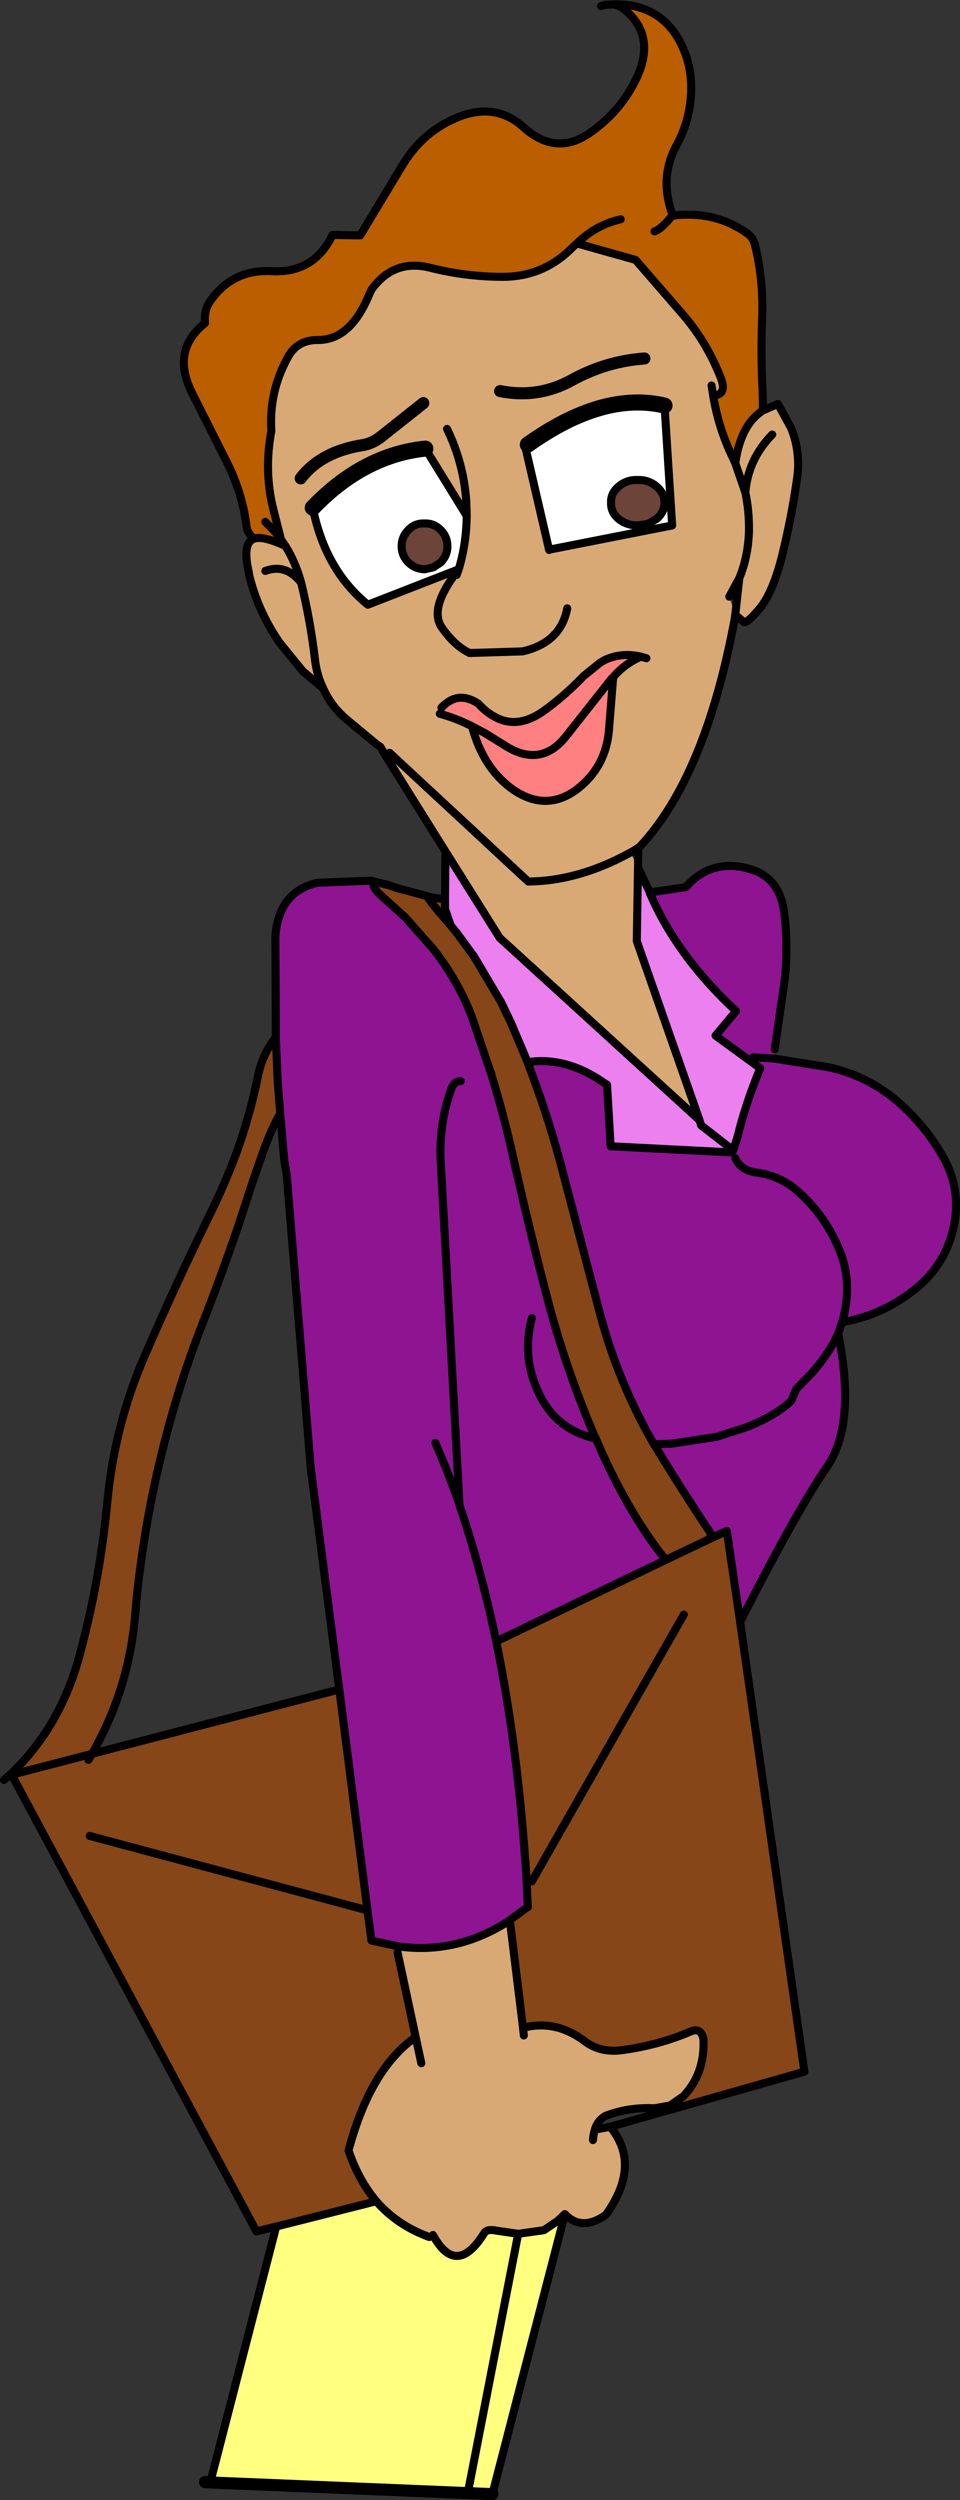
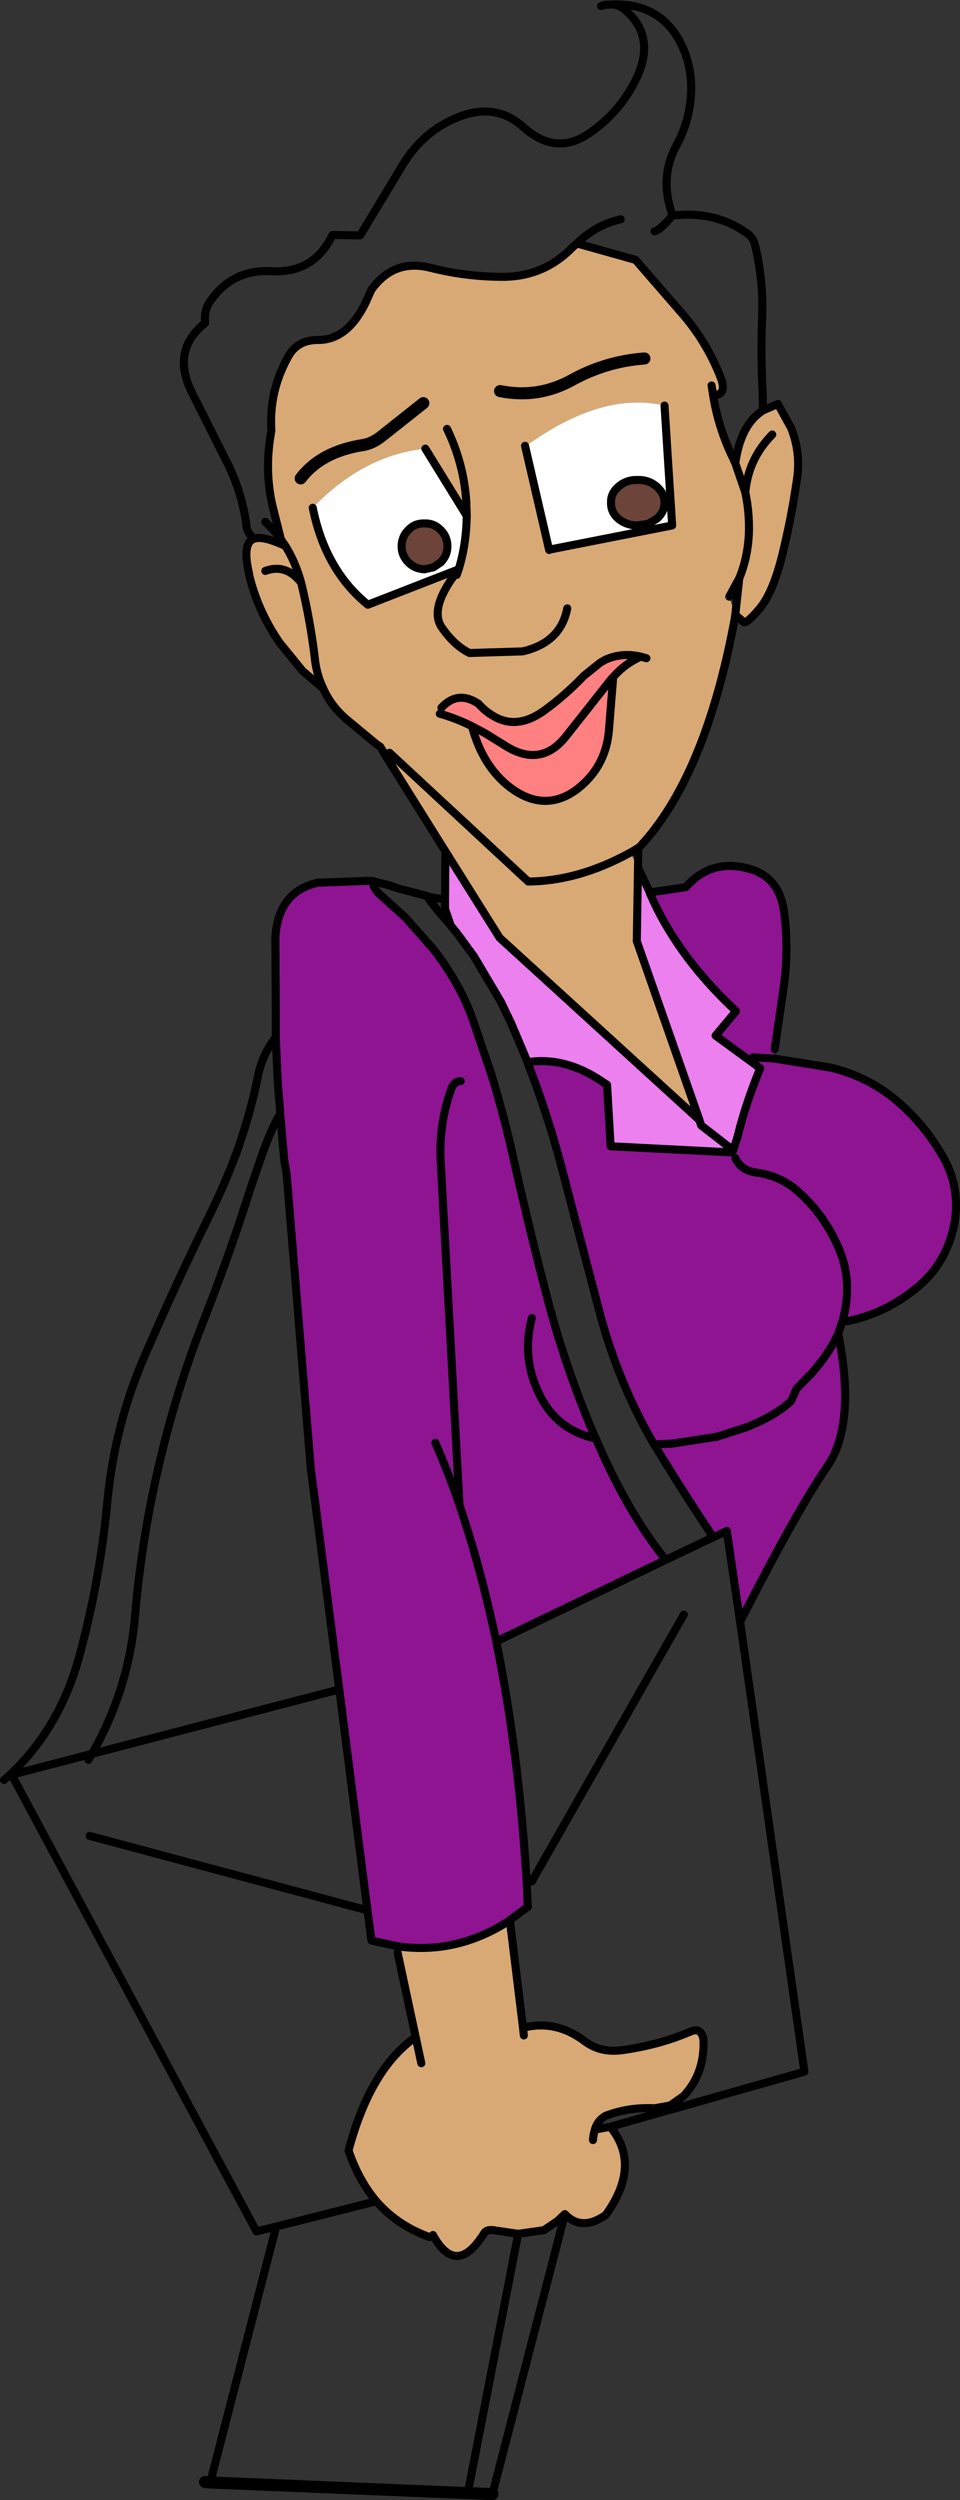
<svg xmlns="http://www.w3.org/2000/svg" height="310.7px" width="119.4px">
  <rect width="100%" height="100%" fill="#333333" stroke="none" />
  <g transform="matrix(1.0, 0.0, 0.0, 1.0, 59.7, 155.2)">
-     <path d="M16.55 -154.65 Q22.0 -154.8 24.6 -150.5 26.8 -146.75 26.1 -142.05 25.7 -139.45 24.45 -137.15 22.25 -133.15 23.95 -128.45 L23.9 -128.4 Q29.2 -129.05 33.15 -126.25 33.95 -125.75 34.2 -124.75 35.25 -120.45 35.1 -115.9 34.9 -111.2 35.15 -106.6 L35.2 -104.2 Q32.6 -102.55 31.85 -98.25 L31.75 -97.65 31.45 -98.3 Q29.65 -102.0 29.0 -106.05 L29.3 -106.1 Q30.65 -106.3 30.0 -108.1 28.3 -112.55 25.25 -116.1 L19.35 -122.9 12.05 -124.95 11.55 -124.5 Q8.1 -120.95 3.25 -120.8 -1.5 -120.75 -6.1 -121.9 -10.7 -123.1 -13.5 -119.2 L-13.8 -118.55 Q-16.1 -113.0 -20.05 -112.95 -22.8 -113.0 -23.95 -110.7 -26.25 -106.5 -25.95 -101.7 L-25.95 -101.65 Q-26.85 -96.85 -25.8 -92.3 L-26.15 -91.55 -25.85 -91.45 -25.7 -91.35 Q-25.4 -90.35 -25.4 -89.3 L-25.4 -89.0 -24.75 -88.15 -24.2 -87.35 Q-27.0 -88.65 -28.1 -88.25 -29.0 -89.0 -29.05 -89.9 -29.6 -94.2 -31.75 -98.3 L-35.9 -106.55 Q-38.4 -111.7 -34.2 -115.05 -34.35 -116.7 -33.5 -117.85 -30.75 -121.75 -25.95 -121.5 -20.65 -121.2 -18.35 -126.0 L-15.15 -125.95 -14.9 -125.95 -9.65 -134.65 Q-7.1 -138.9 -2.7 -140.65 1.95 -142.5 5.4 -139.4 9.5 -135.7 13.75 -138.75 17.6 -141.45 19.55 -145.65 21.85 -150.75 18.05 -153.95 17.35 -154.55 16.55 -154.65 M21.7 -126.45 Q22.55 -126.7 23.9 -128.4 22.55 -126.7 21.7 -126.45 M17.5 -127.95 Q14.4 -127.25 12.05 -124.95 14.4 -127.25 17.5 -127.95 M-25.4 -89.0 L-26.7 -90.35 -25.4 -89.0" fill="#bb5e00" fill-rule="evenodd" stroke="none" />
    <path d="M35.2 -104.2 L37.05 -105.0 38.7 -102.0 Q39.95 -98.85 39.4 -95.5 38.75 -90.95 37.6 -86.25 36.45 -81.6 34.8 -79.6 33.15 -77.65 32.8 -77.9 L31.75 -78.8 31.65 -78.15 Q28.0 -58.65 19.85 -49.95 L19.7 -49.85 18.9 -49.35 18.7 -49.25 19.65 -47.4 19.5 -38.25 27.3 -16.0 2.45 -38.65 -4.3 -49.4 -11.75 -61.3 -11.25 -61.65 6.0 -45.65 Q12.25 -45.7 18.7 -49.25 12.25 -45.7 6.0 -45.65 L-11.25 -61.65 -12.4 -62.4 -12.85 -62.7 -16.65 -65.85 Q-18.55 -67.5 -19.5 -69.65 L-22.05 -71.8 -22.25 -72.05 -24.9 -75.3 Q-27.6 -79.2 -28.7 -83.7 L-28.75 -84.05 Q-29.6 -87.75 -28.1 -88.25 -27.0 -88.65 -24.2 -87.35 L-24.75 -88.15 -25.8 -92.3 Q-26.85 -96.85 -25.95 -101.65 L-25.95 -101.7 Q-26.25 -106.5 -23.95 -110.7 -22.8 -113.0 -20.05 -112.95 -16.1 -113.0 -13.8 -118.55 L-13.5 -119.2 Q-10.7 -123.1 -6.1 -121.9 -1.5 -120.75 3.25 -120.8 8.1 -120.95 11.55 -124.5 L12.05 -124.95 19.35 -122.9 25.25 -116.1 Q28.3 -112.55 30.0 -108.1 30.65 -106.3 29.3 -106.1 L29.0 -106.05 Q29.65 -102.0 31.45 -98.3 L31.75 -97.65 31.85 -98.25 Q32.6 -102.55 35.2 -104.2 M16.2 109.1 Q20.1 113.85 15.65 120.05 12.65 122.15 10.55 119.95 L9.65 120.8 7.95 121.95 4.75 122.4 2.0 122.0 Q0.85 121.75 0.5 122.35 -2.95 127.85 -5.85 122.55 L-6.3 122.8 Q-10.3 121.35 -12.9 118.35 -15.1 115.75 -16.35 112.05 L-16.3 111.85 Q-13.6 101.85 -8.0 97.95 L-10.25 87.45 -10.05 86.7 Q-2.85 87.65 3.55 83.55 L3.75 83.75 5.35 96.8 Q9.4 95.75 13.0 98.45 14.9 99.9 17.5 99.6 22.1 99.0 26.1 97.3 27.5 96.65 27.8 98.25 L27.8 98.5 Q27.9 102.55 25.3 105.3 L23.65 106.45 21.7 106.8 Q18.65 106.65 16.0 107.6 15.6 107.7 15.3 107.95 14.6 108.45 14.3 109.4 L14.3 109.45 16.2 109.1 M28.8 -107.3 L29.0 -106.05 28.8 -107.3 M20.45 -110.65 Q15.65 -110.3 11.4 -107.95 7.2 -105.65 2.5 -106.6 7.2 -105.65 11.4 -107.95 15.65 -110.3 20.45 -110.65 M36.35 -101.2 Q33.35 -98.15 33.0 -94.0 L31.75 -97.65 33.0 -94.0 Q33.35 -98.15 36.35 -101.2 M31.75 -78.8 L32.25 -83.35 31.0 -81.05 31.75 -78.8 M20.7 -73.4 L20.0 -73.6 20.7 -73.4 M33.0 -94.0 Q33.5 -91.65 33.45 -89.15 33.35 -86.0 32.25 -83.35 33.35 -86.0 33.45 -89.15 33.5 -91.65 33.0 -94.0 M16.6 -71.1 Q18.0 -72.7 20.0 -73.6 17.65 -74.15 15.55 -73.2 L14.95 -72.85 12.9 -71.2 Q10.45 -68.65 7.85 -66.8 4.55 -64.5 1.7 -66.2 0.7 -66.75 -0.2 -67.75 -2.75 -69.45 -4.8 -67.25 L-5.0 -66.5 Q-3.0 -65.95 -1.0 -64.95 0.35 -59.9 3.8 -57.3 8.05 -54.15 12.05 -57.1 15.7 -59.9 16.05 -64.6 L16.55 -70.85 16.6 -71.1 M8.9 -86.95 L23.9 -89.9 22.95 -104.8 Q15.3 -106.6 5.95 -99.95 L5.6 -99.8 8.6 -86.85 8.9 -86.95 M-7.05 -105.1 L-12.35 -100.9 Q-13.4 -100.1 -14.5 -99.9 -19.75 -99.1 -22.3 -95.75 -19.75 -99.1 -14.5 -99.9 -13.4 -100.1 -12.35 -100.9 L-7.05 -105.1 M-4.1 -101.9 Q-2.0 -97.55 -1.7 -92.8 L-1.65 -91.1 -1.7 -92.8 Q-2.0 -97.55 -4.1 -101.9 M-2.65 -84.45 Q-1.7 -87.55 -1.65 -91.1 L-6.8 -99.45 Q-14.5 -98.65 -20.8 -92.1 -19.25 -84.35 -13.95 -80.05 L-2.65 -84.45 -2.9 -83.75 -2.65 -84.45 M10.85 -79.6 Q10.05 -75.35 5.3 -74.25 L-1.3 -74.05 Q-3.15 -74.95 -4.7 -77.15 -6.3 -79.35 -3.35 -83.5 -6.3 -79.35 -4.7 -77.15 -3.15 -74.95 -1.3 -74.05 L5.3 -74.25 Q10.05 -75.35 10.85 -79.6 M-24.2 -87.35 Q-22.9 -85.25 -22.25 -82.8 L-22.15 -82.4 Q-21.1 -78.0 -20.55 -73.45 -20.35 -71.4 -19.5 -69.65 -20.35 -71.4 -20.55 -73.45 -21.1 -78.0 -22.15 -82.4 L-22.25 -82.8 Q-24.15 -85.2 -26.7 -84.25 -24.15 -85.2 -22.25 -82.8 -22.9 -85.25 -24.2 -87.35 M14.05 110.75 Q14.1 110.0 14.3 109.45 14.1 110.0 14.05 110.75 M-7.3 101.2 L-8.0 97.95 -7.3 101.2 M5.45 97.75 L5.35 96.8 5.45 97.75" fill="#d9a975" fill-rule="evenodd" stroke="none" />
    <path d="M16.3 -92.75 Q16.25 -91.55 17.25 -90.7 18.25 -89.9 19.6 -89.9 L20.9 -90.1 21.95 -90.7 Q22.95 -91.55 22.95 -92.75 22.95 -93.9 21.95 -94.75 20.95 -95.6 19.6 -95.55 18.25 -95.6 17.25 -94.75 16.25 -93.9 16.3 -92.75 M22.95 -104.8 L23.9 -89.9 8.9 -86.95 8.6 -86.85 5.6 -99.8 5.95 -99.95 Q15.3 -106.6 22.95 -104.8 M-6.8 -99.45 L-1.65 -91.1 Q-1.7 -87.55 -2.65 -84.45 L-13.95 -80.05 Q-19.25 -84.35 -20.8 -92.1 -14.5 -98.65 -6.8 -99.45 M-6.9 -84.45 L-5.8 -84.7 -4.9 -85.3 Q-4.05 -86.15 -4.05 -87.3 -4.05 -88.5 -4.9 -89.35 -5.75 -90.2 -6.9 -90.15 -8.1 -90.2 -8.9 -89.35 -9.75 -88.5 -9.75 -87.3 -9.75 -86.15 -8.9 -85.3 -8.1 -84.5 -6.9 -84.45" fill="#ffffff" fill-rule="evenodd" stroke="none" />
    <path d="M16.3 -92.75 Q16.25 -93.9 17.25 -94.75 18.25 -95.6 19.6 -95.55 20.95 -95.6 21.95 -94.75 22.95 -93.9 22.95 -92.75 22.95 -91.55 21.95 -90.7 L20.9 -90.1 19.6 -89.9 Q18.25 -89.9 17.25 -90.7 16.25 -91.55 16.3 -92.75 M-6.9 -84.45 Q-8.1 -84.5 -8.9 -85.3 -9.75 -86.15 -9.75 -87.3 -9.75 -88.5 -8.9 -89.35 -8.1 -90.2 -6.9 -90.15 -5.75 -90.2 -4.9 -89.35 -4.05 -88.5 -4.05 -87.3 -4.05 -86.15 -4.9 -85.3 L-5.8 -84.7 -6.9 -84.45" fill="#6c4439" fill-rule="evenodd" stroke="none" />
    <path d="M-4.8 -67.25 Q-2.75 -69.45 -0.2 -67.75 0.7 -66.75 1.7 -66.2 4.55 -64.5 7.85 -66.8 10.45 -68.65 12.9 -71.2 L14.95 -72.85 15.55 -73.2 Q17.65 -74.15 20.0 -73.6 18.0 -72.7 16.6 -71.1 L16.35 -70.85 10.7 -63.7 Q7.5 -59.65 2.95 -62.65 L0.6 -64.1 -1.0 -64.95 0.6 -64.1 2.95 -62.65 Q7.5 -59.65 10.7 -63.7 L16.35 -70.85 16.6 -71.1 16.55 -70.85 16.05 -64.6 Q15.7 -59.9 12.05 -57.1 8.05 -54.15 3.8 -57.3 0.35 -59.9 -1.0 -64.95 -3.0 -65.95 -5.0 -66.5 L-4.8 -67.25" fill="#ff8080" fill-rule="evenodd" stroke="none" />
    <path d="M19.65 -47.4 L21.05 -44.45 21.1 -44.3 21.15 -44.15 21.6 -43.15 Q25.0 -35.9 31.85 -29.55 L29.3 -26.5 34.85 -22.45 Q33.0 -17.95 32.05 -14.0 L31.5 -12.25 27.5 -15.35 27.3 -16.0 27.5 -15.35 31.5 -12.25 31.2 -11.55 31.05 -12.0 16.25 -12.75 15.8 -20.4 15.55 -20.55 Q10.75 -23.95 5.9 -23.2 L5.65 -23.85 3.85 -28.1 2.6 -30.7 -0.75 -36.35 -2.95 -39.35 -3.0 -39.4 -3.65 -40.2 -4.35 -42.25 -4.35 -43.45 -4.3 -49.4 2.45 -38.65 27.3 -16.0 19.5 -38.25 19.65 -47.4" fill="#eb80ee" fill-rule="evenodd" stroke="none" />
    <path d="M21.5 -44.35 L25.6 -44.95 Q28.8 -48.6 33.6 -47.2 37.2 -46.15 37.8 -42.0 38.4 -37.55 37.85 -33.1 L36.65 -24.8 36.6 -23.65 43.5 -22.55 Q48.25 -21.45 51.9 -18.35 55.4 -15.35 57.7 -11.25 60.0 -7.0 58.8 -2.25 57.65 2.35 53.8 5.25 49.85 8.3 45.05 9.1 L45.0 9.2 44.55 10.5 Q46.8 21.8 43.15 27.1 39.5 32.35 32.35 46.35 L30.8 35.75 30.7 35.05 28.45 36.1 28.8 35.5 Q25.6 30.75 22.15 25.1 L21.65 24.3 Q17.15 16.6 14.8 7.6 L10.05 -10.5 Q8.3 -17.05 5.9 -23.2 10.75 -23.95 15.55 -20.55 L15.8 -20.4 16.25 -12.75 31.05 -12.0 31.2 -11.55 31.5 -12.25 32.05 -14.0 Q33.0 -17.95 34.85 -22.45 L29.3 -26.5 31.85 -29.55 Q25.0 -35.9 21.6 -43.15 L21.15 -44.15 21.5 -44.35 M-25.4 -26.3 L-25.4 -26.55 -25.4 -29.2 -25.45 -38.8 Q-25.05 -44.4 -20.2 -45.5 L-13.6 -45.75 -13.5 -45.75 -13.15 -45.65 -13.2 -45.65 -13.25 -45.45 -13.3 -45.3 -13.25 -45.2 -13.25 -45.15 Q-13.0 -44.5 -12.35 -43.95 L-9.3 -41.2 -5.8 -37.25 Q-2.65 -33.2 -1.0 -28.8 L1.3 -22.0 1.4 -21.8 1.4 -21.7 Q2.95 -16.7 4.1 -11.5 6.2 -2.1 8.6 7.0 10.9 15.5 14.35 23.5 L14.35 23.55 14.4 23.55 15.25 25.5 Q18.9 33.45 23.1 38.65 L2.3 48.65 2.0 48.7 Q4.8 62.3 5.8 78.6 L5.95 81.8 5.9 81.8 3.6 83.5 3.55 83.55 Q-2.85 87.65 -10.05 86.7 L-13.3 86.0 -13.5 85.95 -14.0 82.2 -17.5 54.75 -21.05 27.25 -24.05 -9.3 -24.35 -11.05 -24.85 -16.8 -24.85 -17.0 -25.15 -20.6 -25.4 -26.3 M-5.55 24.1 Q-3.95 27.8 -2.55 31.8 L-2.55 31.85 Q0.1 39.65 2.0 48.7 0.1 39.65 -2.55 31.85 L-2.55 31.8 Q-3.95 27.8 -5.55 24.1 M-2.4 -20.85 Q-3.3 -20.85 -3.65 -19.65 -5.1 -15.5 -4.9 -11.05 L-2.55 31.8 -4.9 -11.05 Q-5.1 -15.5 -3.65 -19.65 -3.3 -20.85 -2.4 -20.85 M33.95 -23.8 L35.85 -23.7 36.6 -23.65 35.85 -23.7 33.95 -23.8 M14.4 23.55 L14.35 23.55 14.3 23.55 Q9.45 22.45 7.35 18.0 5.15 13.5 6.45 8.6 5.15 13.5 7.35 18.0 9.45 22.45 14.3 23.55 L14.35 23.55 14.4 23.55 M31.75 -11.3 Q32.4 -9.8 34.25 -9.5 37.5 -9.1 39.75 -6.95 43.0 -4.05 44.75 0.25 46.4 4.35 45.05 9.1 46.4 4.35 44.75 0.25 43.0 -4.05 39.75 -6.95 37.5 -9.1 34.25 -9.5 32.4 -9.8 31.75 -11.3 M44.55 10.5 Q43.5 12.9 41.3 15.4 L39.35 17.4 38.7 18.9 Q36.65 20.8 33.05 22.2 L29.45 23.35 23.9 24.2 21.65 24.3 23.9 24.2 29.45 23.35 33.05 22.2 Q36.65 20.8 38.7 18.9 L39.35 17.4 41.3 15.4 Q43.5 12.9 44.55 10.5" fill="#8e1492" fill-rule="evenodd" stroke="none" />
-     <path d="M32.35 46.35 L40.35 102.25 23.8 106.95 23.65 106.45 25.3 105.3 Q27.9 102.55 27.8 98.5 L27.8 98.25 Q27.5 96.65 26.1 97.3 22.1 99.0 17.5 99.6 L13.0 98.45 Q9.4 95.75 5.35 96.8 L3.75 83.75 3.6 83.5 5.9 81.8 5.95 81.8 5.8 78.6 Q4.8 62.3 2.0 48.7 L2.3 48.65 23.1 38.65 Q18.9 33.45 15.25 25.5 L14.4 23.55 14.35 23.55 14.35 23.5 Q10.9 15.5 8.6 7.0 6.2 -2.1 4.1 -11.5 2.95 -16.7 1.4 -21.7 L1.4 -21.8 1.3 -22.0 -1.0 -28.8 Q-2.65 -33.2 -5.8 -37.25 L-9.3 -41.2 -12.35 -43.95 -12.0 -44.4 -13.25 -45.15 -13.25 -45.2 -13.3 -45.3 -13.25 -45.45 -13.2 -45.65 -13.15 -45.65 -11.35 -45.2 -10.2 -44.8 -11.35 -45.2 -13.15 -45.65 -13.1 -45.8 -13.0 -45.85 -12.7 -45.9 Q-11.2 -45.85 -10.2 -44.8 L-6.6 -43.85 -6.05 -43.05 -5.05 -41.8 -6.05 -43.05 -6.0 -43.2 -5.8 -43.55 -5.65 -43.6 -5.5 -43.6 -5.35 -43.65 -5.15 -43.55 -5.5 -43.6 -5.15 -43.55 Q-4.6 -43.3 -4.5 -42.6 L-4.5 -42.4 -4.75 -42.05 -5.05 -41.85 -5.05 -41.8 -4.95 -41.7 -3.65 -40.2 -3.0 -39.4 -2.95 -39.35 -0.75 -36.35 2.6 -30.7 3.85 -28.1 5.65 -23.85 5.9 -23.2 Q8.3 -17.05 10.05 -10.5 L14.8 7.6 Q17.15 16.6 21.65 24.3 L22.15 25.1 Q25.6 30.75 28.8 35.5 L28.45 36.1 23.1 38.65 28.45 36.1 30.8 35.75 32.35 46.35 M-25.4 -26.3 L-25.15 -20.6 -24.85 -17.0 -24.85 -16.8 Q-26.1 -14.7 -27.4 -10.85 L-28.35 -8.1 -30.1 -2.75 Q-32.2 3.4 -34.6 9.5 -37.85 17.85 -40.0 27.15 -42.1 36.2 -42.9 45.55 -43.65 54.65 -48.25 62.75 L-58.25 65.35 -48.25 62.75 -17.5 54.75 -14.0 82.2 -13.5 85.95 -13.3 86.0 -10.05 86.7 -10.25 87.45 -8.0 97.95 Q-13.6 101.85 -16.3 111.85 L-16.35 112.05 Q-15.1 115.75 -12.9 118.35 L-25.35 121.5 -27.8 122.1 -58.25 65.35 -58.3 65.2 Q-52.2 59.4 -49.8 50.5 -47.25 41.05 -46.35 31.45 -45.45 21.95 -41.75 13.4 -37.9 4.5 -33.7 -4.05 -31.75 -8.0 -30.3 -11.9 -28.55 -16.75 -27.6 -21.55 -27.05 -24.2 -25.4 -26.3 M-48.25 62.75 L-48.7 63.5 -48.25 62.75 M25.35 45.45 L6.45 78.6 25.35 45.45 M-48.55 72.95 L-14.0 82.2 -48.55 72.95" fill="#864617" fill-rule="evenodd" stroke="none" />
-     <path d="M10.3 120.95 L1.55 154.7 1.55 154.75 -33.55 153.3 -25.35 121.5 -12.9 118.35 Q-10.3 121.35 -6.3 122.8 L-5.85 122.55 Q-2.95 127.85 0.5 122.35 0.85 121.75 2.0 122.0 L4.75 122.4 7.95 121.95 9.65 120.8 10.3 120.95 M4.75 122.4 L-1.4 154.0 4.75 122.4" fill="#ffff80" fill-rule="evenodd" stroke="none" />
    <path d="M16.55 -154.65 Q22.0 -154.8 24.6 -150.5 26.8 -146.75 26.1 -142.05 25.7 -139.45 24.45 -137.15 22.25 -133.15 23.95 -128.45 L23.9 -128.4 Q29.2 -129.05 33.15 -126.25 33.95 -125.75 34.2 -124.75 35.25 -120.45 35.1 -115.9 34.9 -111.2 35.15 -106.6 L35.2 -104.2 37.05 -105.0 38.7 -102.0 Q39.95 -98.85 39.4 -95.5 38.75 -90.95 37.6 -86.25 36.45 -81.6 34.8 -79.6 33.15 -77.65 32.8 -77.9 L31.75 -78.8 31.65 -78.15 Q28.0 -58.65 19.85 -49.95 L19.7 -49.85 19.65 -47.4 21.05 -44.45 21.1 -44.3 21.5 -44.35 25.6 -44.95 Q28.8 -48.6 33.6 -47.2 37.2 -46.15 37.8 -42.0 38.4 -37.55 37.85 -33.1 L36.65 -24.8 M36.6 -23.65 L43.5 -22.55 Q48.25 -21.45 51.9 -18.35 55.4 -15.35 57.7 -11.25 60.0 -7.0 58.8 -2.25 57.65 2.35 53.8 5.25 49.85 8.3 45.05 9.1 L45.0 9.2 44.65 10.25 44.55 10.5 Q46.8 21.8 43.15 27.1 39.5 32.35 32.35 46.35 L40.35 102.25 23.8 106.95 23.75 106.95 16.2 109.1 Q20.1 113.85 15.65 120.05 12.65 122.15 10.55 119.95 L10.3 120.95 1.55 154.7 M16.55 -154.65 L15.55 -154.6 15.05 -154.45 M-28.1 -88.25 Q-29.0 -89.0 -29.05 -89.9 -29.6 -94.2 -31.75 -98.3 L-35.9 -106.55 Q-38.4 -111.7 -34.2 -115.05 -34.35 -116.7 -33.5 -117.85 -30.75 -121.75 -25.95 -121.5 -20.65 -121.2 -18.35 -126.0 L-15.15 -125.95 -14.9 -125.95 -9.65 -134.65 Q-7.1 -138.9 -2.7 -140.65 1.95 -142.5 5.4 -139.4 9.5 -135.7 13.75 -138.75 17.6 -141.45 19.55 -145.65 21.85 -150.75 18.05 -153.95 17.35 -154.55 16.55 -154.65 M23.9 -128.4 Q22.55 -126.7 21.7 -126.45 M-25.8 -92.3 Q-26.85 -96.85 -25.95 -101.65 L-25.95 -101.7 Q-26.25 -106.5 -23.95 -110.7 -22.8 -113.0 -20.05 -112.95 -16.1 -113.0 -13.8 -118.55 L-13.5 -119.2 Q-10.7 -123.1 -6.1 -121.9 -1.5 -120.75 3.25 -120.8 8.1 -120.95 11.55 -124.5 L12.05 -124.95 Q14.4 -127.25 17.5 -127.95 M12.05 -124.95 L19.35 -122.9 25.25 -116.1 Q28.3 -112.55 30.0 -108.1 30.65 -106.3 29.3 -106.1 M29.0 -106.05 Q29.65 -102.0 31.45 -98.3 L31.75 -97.65 31.85 -98.25 Q32.6 -102.55 35.2 -104.2 M29.0 -106.05 L28.8 -107.3 M16.3 -92.75 Q16.25 -93.9 17.25 -94.75 18.25 -95.6 19.6 -95.55 20.95 -95.6 21.95 -94.75 22.95 -93.9 22.95 -92.75 22.95 -91.55 21.95 -90.7 L20.9 -90.1 19.6 -89.9 Q18.25 -89.9 17.25 -90.7 16.25 -91.55 16.3 -92.75 M31.75 -97.65 L33.0 -94.0 Q33.35 -98.15 36.35 -101.2 M31.75 -78.8 L32.25 -83.35 31.0 -81.05 M32.25 -83.35 Q33.35 -86.0 33.45 -89.15 33.5 -91.65 33.0 -94.0 M20.0 -73.6 L20.7 -73.4 M16.6 -71.1 Q18.0 -72.7 20.0 -73.6 17.65 -74.15 15.55 -73.2 L14.95 -72.85 12.9 -71.2 Q10.45 -68.65 7.85 -66.8 4.55 -64.5 1.7 -66.2 0.7 -66.75 -0.2 -67.75 -2.75 -69.45 -4.8 -67.25 M-5.0 -66.5 Q-3.0 -65.95 -1.0 -64.95 L0.6 -64.1 2.95 -62.65 Q7.5 -59.65 10.7 -63.7 L16.35 -70.85 16.6 -71.1 16.55 -70.85 16.05 -64.6 Q15.7 -59.9 12.05 -57.1 8.05 -54.15 3.8 -57.3 0.35 -59.9 -1.0 -64.95 M19.65 -47.4 L19.5 -38.25 27.3 -16.0 27.5 -15.35 31.5 -12.25 32.05 -14.0 Q33.0 -17.95 34.85 -22.45 L29.3 -26.5 31.85 -29.55 Q25.0 -35.9 21.6 -43.15 L21.15 -44.15 21.1 -44.3 M19.7 -49.85 L18.9 -49.35 18.7 -49.25 Q12.25 -45.7 6.0 -45.65 L-11.25 -61.65 M-11.75 -61.3 L-4.3 -49.4 2.45 -38.65 27.3 -16.0 M8.9 -86.95 L23.9 -89.9 22.95 -104.8 M5.6 -99.8 L8.6 -86.85 M-25.4 -89.0 L-24.75 -88.15 -25.8 -92.3 M-1.65 -91.1 L-1.7 -92.8 Q-2.0 -97.55 -4.1 -101.9 M-6.8 -99.45 L-1.65 -91.1 Q-1.7 -87.55 -2.65 -84.45 L-2.9 -83.75 M-20.8 -92.1 Q-19.25 -84.35 -13.95 -80.05 L-2.65 -84.45 M-6.9 -84.45 Q-8.1 -84.5 -8.9 -85.3 -9.75 -86.15 -9.75 -87.3 -9.75 -88.5 -8.9 -89.35 -8.1 -90.2 -6.9 -90.15 -5.75 -90.2 -4.9 -89.35 -4.05 -88.5 -4.05 -87.3 -4.05 -86.15 -4.9 -85.3 L-5.8 -84.7 -6.9 -84.45 M-3.35 -83.5 Q-6.3 -79.35 -4.7 -77.15 -3.15 -74.95 -1.3 -74.05 L5.3 -74.25 Q10.05 -75.35 10.85 -79.6 M-28.1 -88.25 Q-29.6 -87.75 -28.75 -84.05 L-28.7 -83.7 Q-27.6 -79.2 -24.9 -75.3 L-22.25 -72.05 -22.05 -71.8 -19.5 -69.65 Q-20.35 -71.4 -20.55 -73.45 -21.1 -78.0 -22.15 -82.4 L-22.25 -82.8 Q-24.15 -85.2 -26.7 -84.25 M-22.25 -82.8 Q-22.9 -85.25 -24.2 -87.35 -27.0 -88.65 -28.1 -88.25 M-24.2 -87.35 L-24.75 -88.15 M-12.4 -62.4 L-12.85 -62.7 -16.65 -65.85 Q-18.55 -67.5 -19.5 -69.65 M-12.4 -62.4 L-11.75 -61.3 M-13.15 -45.65 L-11.35 -45.2 -10.2 -44.8 -6.6 -43.85 -6.55 -43.8 -5.5 -43.6 -5.15 -43.55 -4.35 -43.45 -4.3 -49.4 M-13.15 -45.65 L-13.5 -45.75 -13.6 -45.75 -20.2 -45.5 Q-25.05 -44.4 -25.45 -38.8 L-25.4 -29.2 -25.4 -26.55 -25.4 -26.3 -25.15 -20.6 -24.85 -17.0 -24.85 -16.8 -24.35 -11.05 -24.05 -9.3 -21.05 27.25 -17.5 54.75 -14.0 82.2 -13.5 85.95 -13.3 86.0 -10.05 86.7 Q-2.85 87.65 3.55 83.55 L3.6 83.5 5.9 81.8 5.95 81.8 5.8 78.6 Q4.8 62.3 2.0 48.7 0.1 39.65 -2.55 31.85 L-2.55 31.8 Q-3.95 27.8 -5.55 24.1 M-13.25 -45.15 Q-13.0 -44.5 -12.35 -43.95 L-9.3 -41.2 -5.8 -37.25 Q-2.65 -33.2 -1.0 -28.8 L1.3 -22.0 1.4 -21.8 1.4 -21.7 Q2.95 -16.7 4.1 -11.5 6.2 -2.1 8.6 7.0 10.9 15.5 14.35 23.5 L14.35 23.55 14.4 23.55 15.25 25.5 Q18.9 33.45 23.1 38.65 L28.45 36.1 28.8 35.5 Q25.6 30.75 22.15 25.1 L21.65 24.3 Q17.15 16.6 14.8 7.6 L10.05 -10.5 Q8.3 -17.05 5.9 -23.2 L5.65 -23.85 3.85 -28.1 2.6 -30.7 -0.75 -36.35 -2.95 -39.35 -3.0 -39.4 -3.65 -40.2 -4.95 -41.7 -5.05 -41.8 -6.05 -43.05 -6.6 -43.85 M-13.25 -45.15 L-13.25 -45.2 M-3.65 -40.2 L-4.35 -42.25 -4.35 -43.45 M-26.7 -90.35 L-25.4 -89.0 M-2.55 31.8 L-4.9 -11.05 Q-5.1 -15.5 -3.65 -19.65 -3.3 -20.85 -2.4 -20.85 M-58.3 65.2 Q-52.2 59.4 -49.8 50.5 -47.25 41.05 -46.35 31.45 -45.45 21.95 -41.75 13.4 -37.9 4.5 -33.7 -4.05 -31.75 -8.0 -30.3 -11.9 -28.55 -16.75 -27.6 -21.55 -27.05 -24.2 -25.4 -26.3 M-48.25 62.75 Q-43.65 54.65 -42.9 45.55 -42.1 36.2 -40.0 27.15 -37.85 17.85 -34.6 9.5 -32.2 3.4 -30.1 -2.75 L-28.35 -8.1 -27.4 -10.85 Q-26.1 -14.7 -24.85 -16.8 M6.45 8.6 Q5.15 13.5 7.35 18.0 9.45 22.45 14.3 23.55 L14.35 23.55 14.4 23.55 M36.6 -23.65 L35.85 -23.7 33.95 -23.8 M31.05 -12.0 L16.25 -12.75 15.8 -20.4 15.55 -20.55 Q10.75 -23.95 5.9 -23.2 M45.05 9.1 Q46.4 4.35 44.75 0.25 43.0 -4.05 39.75 -6.95 37.5 -9.1 34.25 -9.5 32.4 -9.8 31.75 -11.3 M21.65 24.3 L23.9 24.2 29.45 23.35 33.05 22.2 Q36.65 20.8 38.7 18.9 L39.35 17.4 41.3 15.4 Q43.5 12.9 44.55 10.5 M30.8 35.75 L30.7 35.05 28.45 36.1 M30.8 35.75 L32.35 46.35 M2.3 48.65 L23.1 38.65 M13.0 98.45 Q14.9 99.9 17.5 99.6 22.1 99.0 26.1 97.3 27.5 96.65 27.8 98.25 L27.8 98.5 Q27.9 102.55 25.3 105.3 L23.65 106.45 21.7 106.8 Q18.65 106.65 16.0 107.6 15.6 107.7 15.3 107.95 14.6 108.45 14.3 109.4 L14.3 109.45 16.2 109.1 M14.3 109.45 Q14.1 110.0 14.05 110.75 M-10.25 87.45 L-8.0 97.95 -7.3 101.2 M3.75 83.75 L5.35 96.8 Q9.4 95.75 13.0 98.45 M5.35 96.8 L5.45 97.75 M-59.2 66.0 L-58.35 65.25 -58.3 65.2 -58.25 65.35 -48.25 62.75 -17.5 54.75 M-48.7 63.5 L-48.25 62.75 M-5.85 122.55 Q-2.95 127.85 0.5 122.35 0.85 121.75 2.0 122.0 L4.75 122.4 7.95 121.95 9.65 120.8 10.55 119.95 M-6.3 122.8 Q-10.3 121.35 -12.9 118.35 L-25.35 121.5 -33.55 153.3 M-12.9 118.35 Q-15.1 115.75 -16.35 112.05 L-16.3 111.85 Q-13.6 101.85 -8.0 97.95 M-58.25 65.35 L-27.8 122.1 -25.35 121.5 M-1.4 154.0 L4.75 122.4 M-14.0 82.2 L-48.55 72.95 M6.45 78.6 L25.35 45.45" fill="none" stroke="#000000" stroke-linecap="round" stroke-linejoin="round" stroke-width="1.0" />
    <path d="M1.55 154.7 L1.55 154.75 -33.55 153.3 -34.2 153.25 M2.5 -106.6 Q7.2 -105.65 11.4 -107.95 15.65 -110.3 20.45 -110.65 M-22.3 -95.75 Q-19.75 -99.1 -14.5 -99.9 -13.4 -100.1 -12.35 -100.9 L-7.05 -105.1" fill="none" stroke="#000000" stroke-linecap="round" stroke-linejoin="round" stroke-width="1.5" />
-     <path d="M22.95 -104.8 Q15.3 -106.6 5.95 -99.95 M-6.8 -99.45 Q-14.5 -98.65 -20.8 -92.1" fill="none" stroke="#000000" stroke-linecap="round" stroke-linejoin="round" stroke-width="2.0" />
  </g>
</svg>